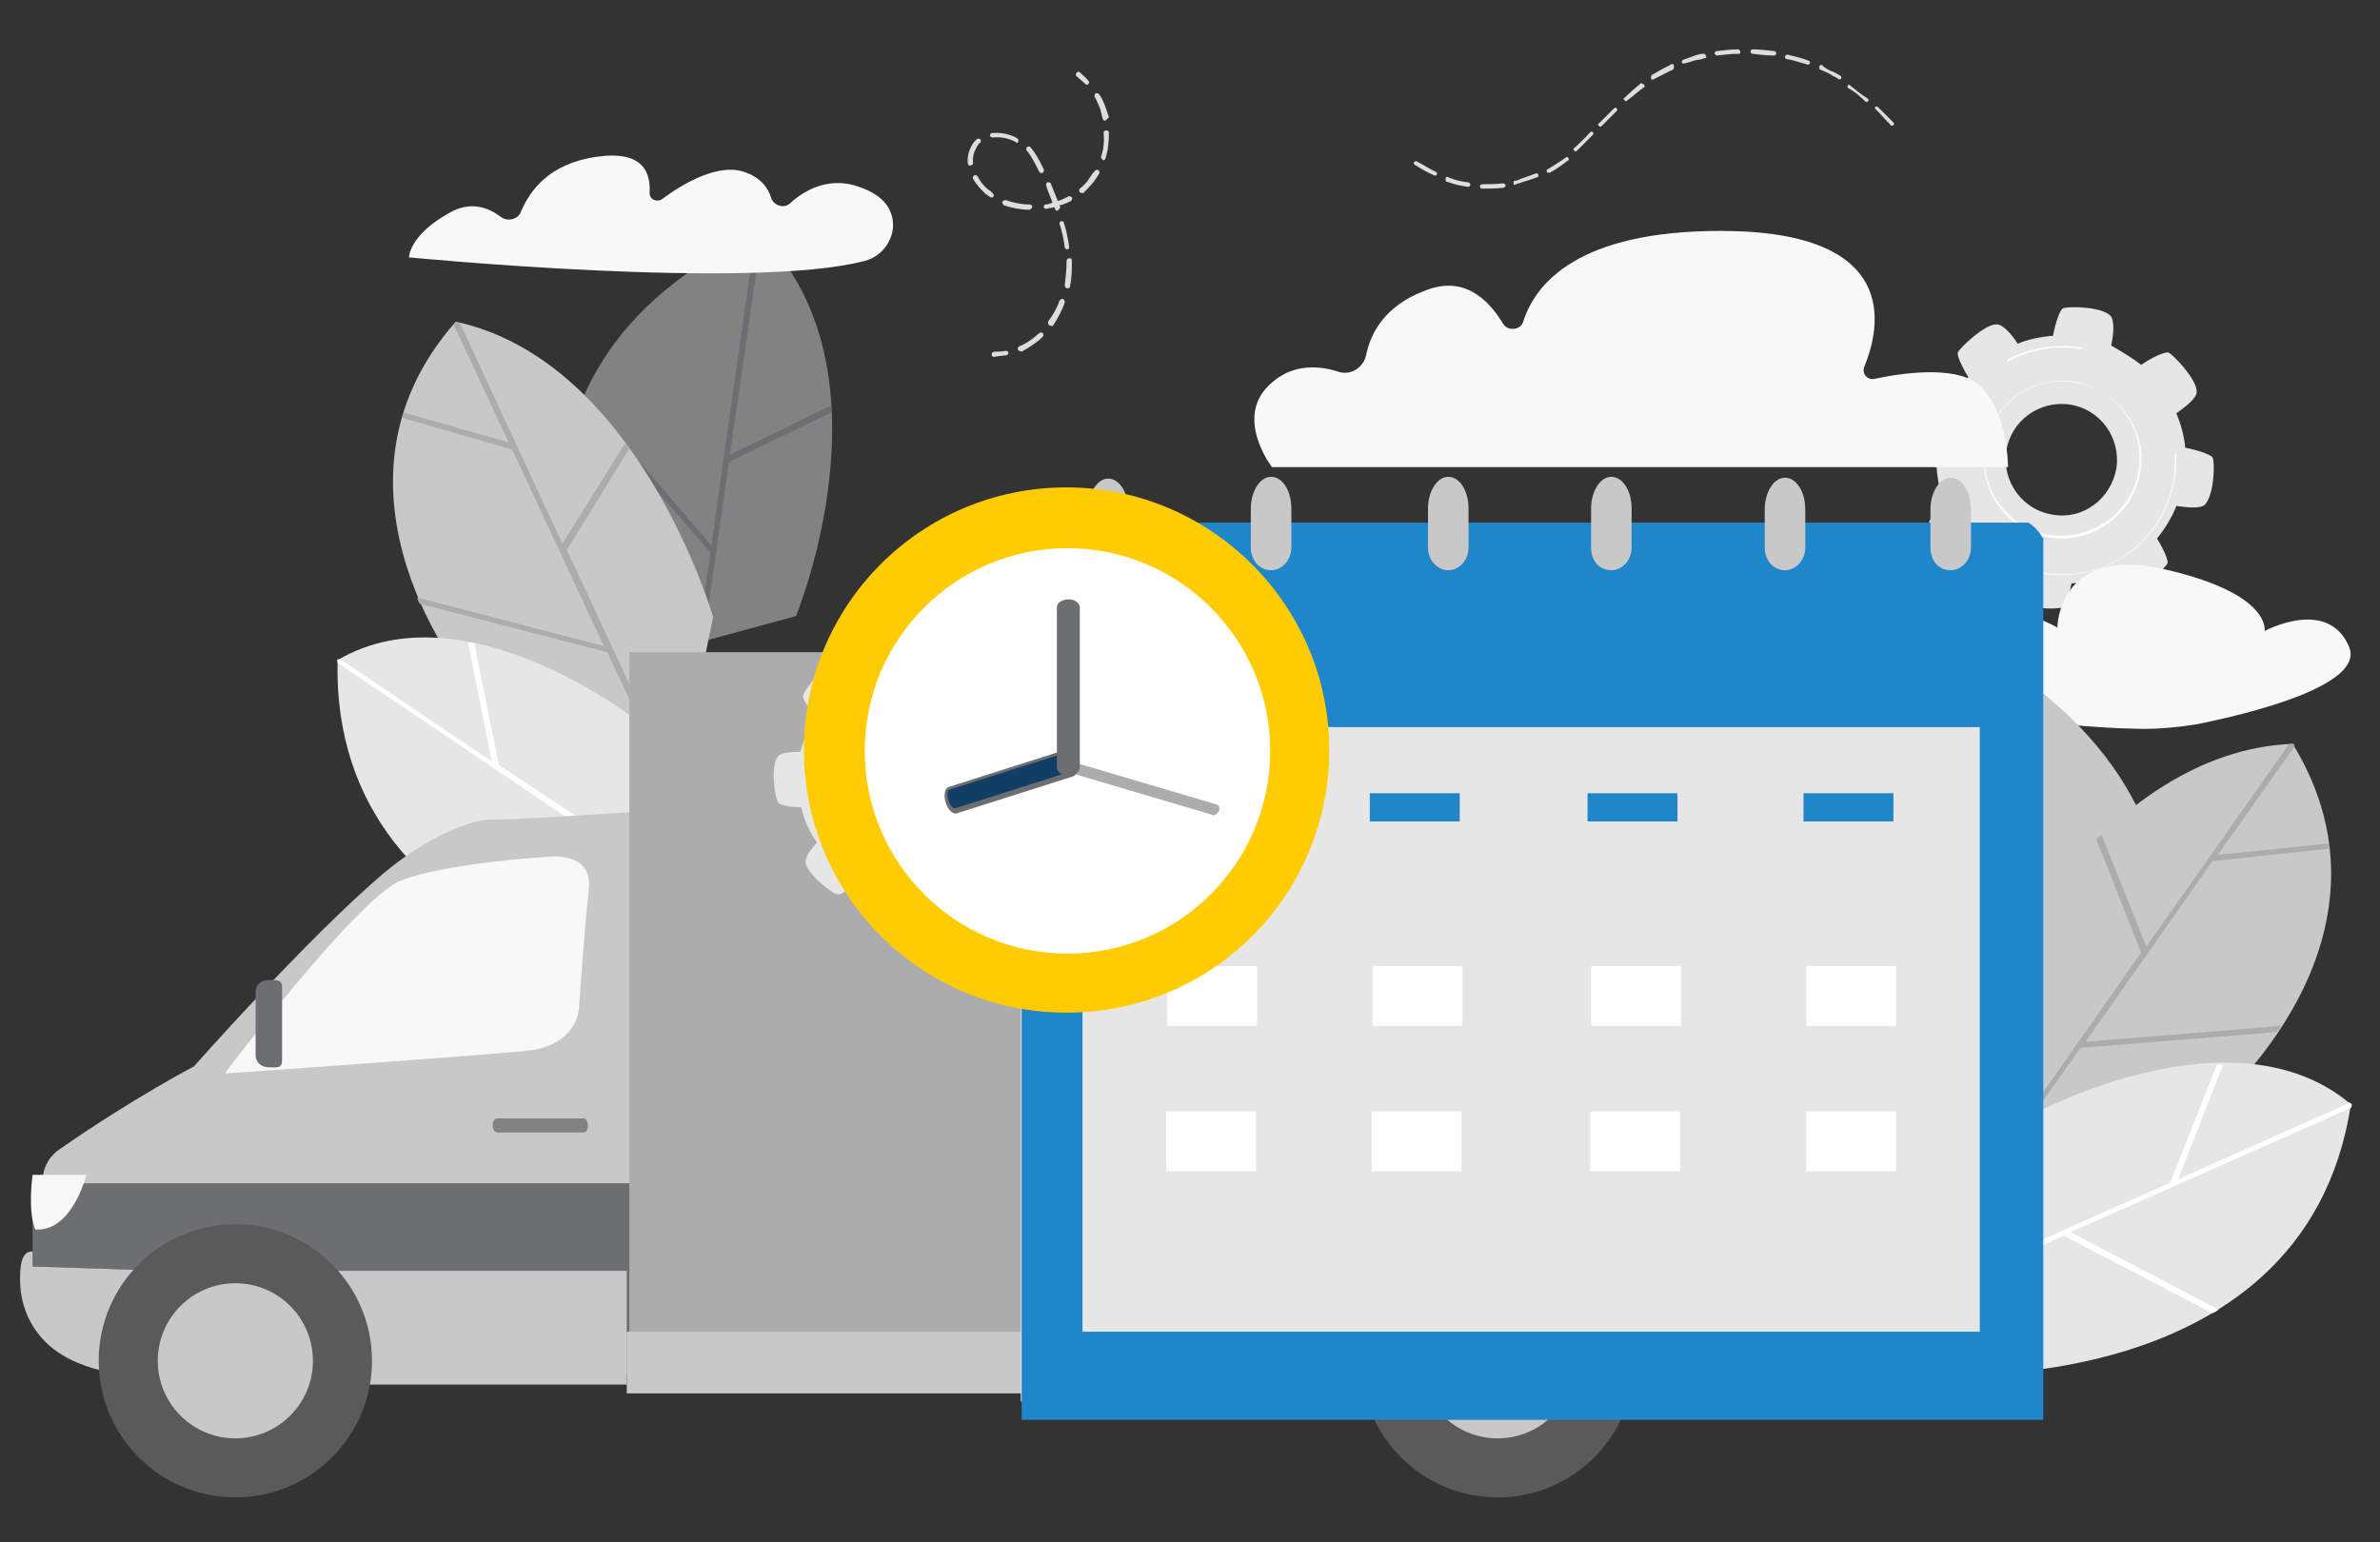
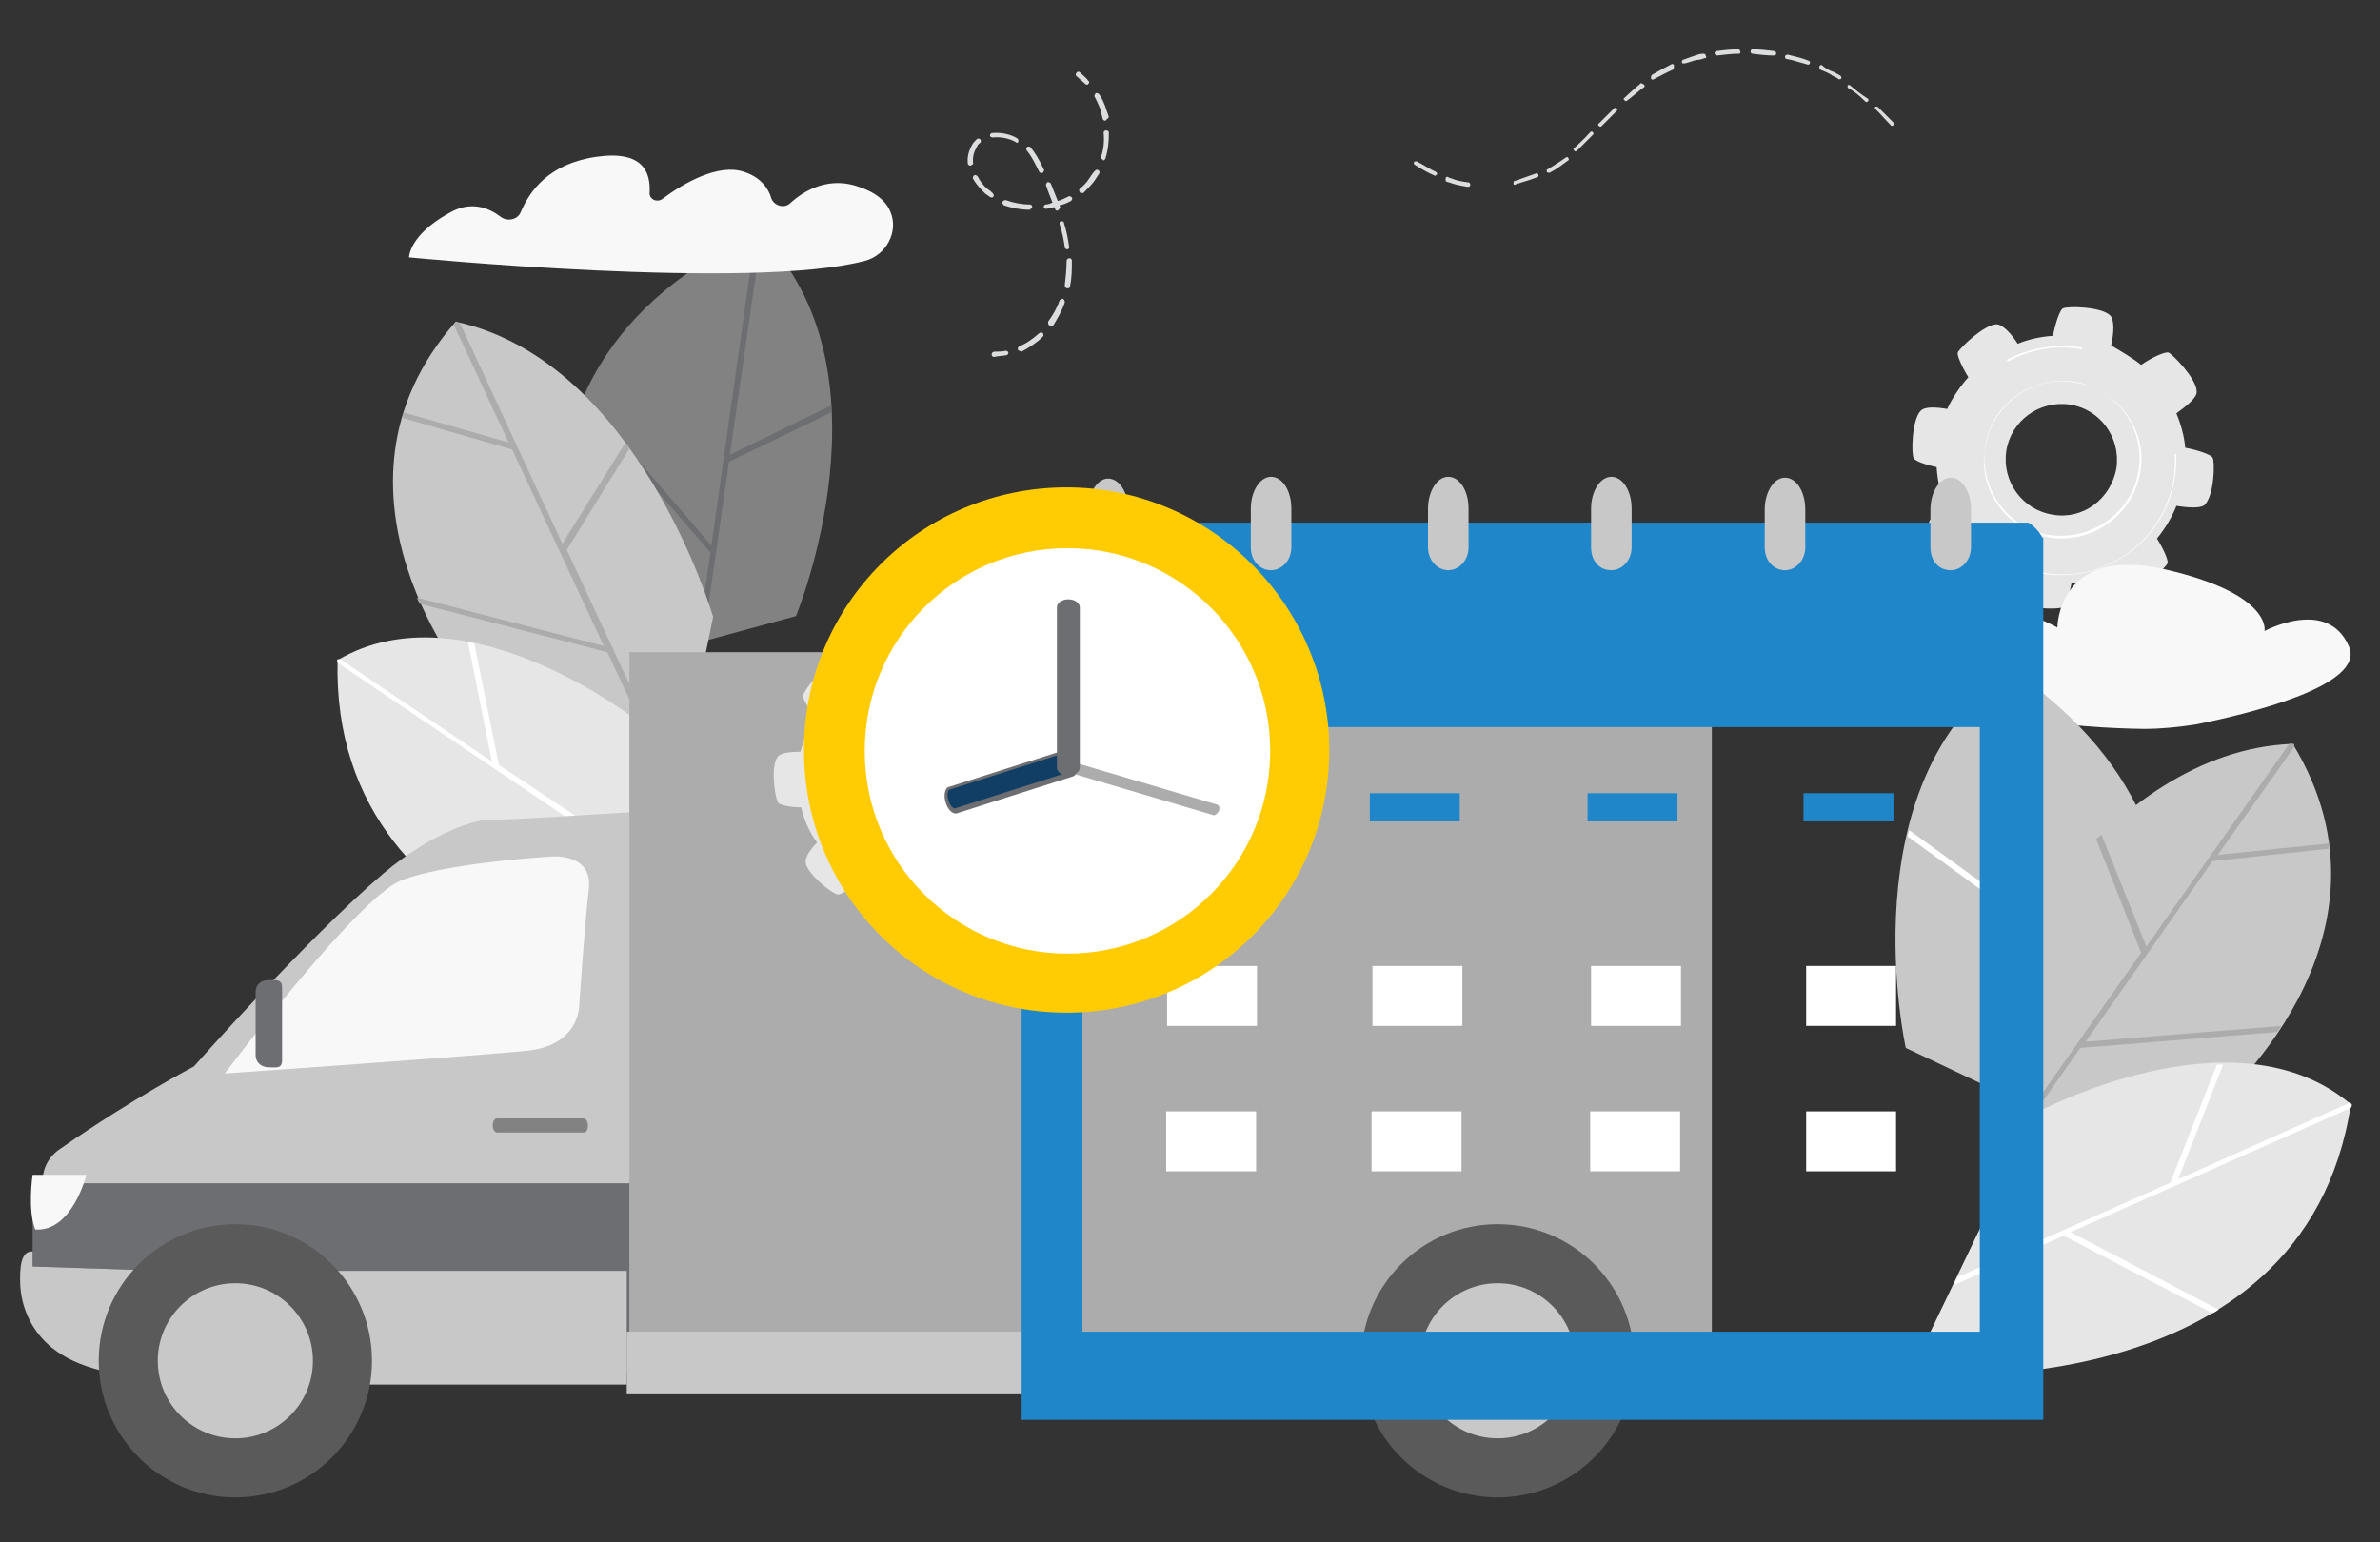
<svg xmlns="http://www.w3.org/2000/svg" version="1.1" id="Layer_1" x="0px" y="0px" viewBox="0 0 270 175" style="enable-background:new 0 0 270 175;" xml:space="preserve">
  <rect x="0" y="0" width="270" height="175" fill="#333333" stroke="none" />
  <style type="text/css">
	.st0{fill:none;}
	.st1{fill:#828282;}
	.st2{fill:#6D6E71;}
	.st3{fill:#C8C8C8;}
	.st4{fill:#ACACAC;}
	.st5{fill:#E6E6E6;}
	.st6{fill:#FFFFFF;}
	.st7{fill:#F8F8F8;}
	.st8{fill:#5A5A5A;}
	.st9{fill:#1F87C9;}
	.st10{fill:#DCDDDE;}
	.st11{fill:#E5332A;}
	.st12{fill:#113E65;}
	.st13{fill:#FFCC04;}
</style>
  <rect class="st0" width="270" height="175" />
  <rect class="st0" width="270" height="175" />
  <rect class="st0" width="270" height="175" />
  <rect class="st0" width="270" height="175" />
  <g>
    <g>
      <g>
        <path class="st1" d="M90.3,69.9c0,0,11.6-28-4.2-43.5C51.3,42.2,66.8,76.3,66.8,76.3L90.3,69.9z" />
        <path class="st2" d="M86.1,26.4c-0.1,0.1-0.3,0.1-0.4,0.1l-5,35.4L66.2,45c-0.1,0.2-0.2,0.5-0.3,0.7l14.7,17l-1.5,10.2l0.7-0.2     l2.9-20.3l0,0l11.6-5.6c0-0.2,0-0.4,0-0.8l-11.5,5.6l3.6-24.9C86.2,26.5,86.1,26.5,86.1,26.4L86.1,26.4z" />
      </g>
      <g>
        <path class="st3" d="M80.9,70c0,0-8.4-29-29.2-33.5c-16.9,19.2,1.6,41.3,1.6,41.3l23.5,12.2L80.9,70z" />
        <path class="st4" d="M70.9,50.3l-7.1,11.4l-11.6-25c-0.2-0.1-0.3-0.1-0.5-0.1c0,0.1-0.2,0.2-0.2,0.3l6.2,13.3l-11.9-3.4     c0,0.1-0.1,0.2-0.1,0.3l-0.1,0.3l12.5,3.6l10.4,22.3l-21.2-5.5c0.1,0.3,0.2,0.5,0.3,0.7L68.9,74l7.4,15.8l0.4,0.2l0.2-0.6     l-12.6-27l7.1-11.5C71.2,50.6,71.1,50.5,70.9,50.3z" />
      </g>
      <g>
        <path class="st5" d="M72.6,82c0,0-19.7-15.7-34.3-7.1c-0.9,34.6,43,38.1,43,38.1L72.6,82z" />
        <g>
          <path class="st6" d="M38.3,74.8c-0.1,0.2,0,0.3,0,0.4l28.3,19.1l-17.7,5.5c0.2,0.2,0.4,0.3,0.6,0.5l17.9-5.6l11.1,7.5l-0.2-1      L56.6,86.8L53.8,73c-0.2-0.1-0.5-0.1-0.7-0.1l2.7,13.5L38.6,74.8C38.5,74.8,38.4,74.8,38.3,74.8L38.3,74.8z" />
        </g>
      </g>
    </g>
    <g>
      <path class="st3" d="M73.6,134.3H4.8l0,0c0-1.7,0.7-3.1,2.1-4C15.1,124.6,22,121,22,121s12.8-14.5,21.5-21.9    c5.6-4.7,10.6-6.2,12.2-6.1c1.4,0.1,13.3-0.7,18.3-1C73.9,96.4,73.6,134.3,73.6,134.3z" />
      <path class="st7" d="M45.5,99.9c5.1-2,16.8-2.7,16.8-2.7s5-0.6,4.5,3.7c-0.5,4.3-1.1,13.3-1.1,13.3s0,4.3-5.7,5    c-5.7,0.6-34.5,2.6-34.5,2.6S40.5,101.9,45.5,99.9z" />
      <path class="st2" d="M3.7,134.3v9.4l12.3,0.4c0,0,3.5-5.1,14-3c8.2,1.7,10.5,10,11.1,14.7h3l0,0h6.6H73l0.6-21.5H3.7z" />
      <path class="st3" d="M2.3,145.9c-0.1-2.2,0.1-4,1.4-3.9v1.7l12.3,0.4c0,0-4,4.7-2.7,11.8c-2.7-0.5-4.7-1.2-6.3-2.2    C4.2,152,2.5,149.1,2.3,145.9z" />
      <path class="st7" d="M3.7,133.3c0,0-0.6,4,0.3,6.2c4.2,0.3,5.8-6.2,5.8-6.2H3.7z" />
      <path class="st2" d="M32,112c0-0.9-0.7-0.8-1.5-0.8l0,0c-0.8,0-1.5,0.4-1.5,1.4v7.1c0,0.9,0.7,1.4,1.5,1.4l0,0    c0.8,0,1.5,0.2,1.5-0.8V112z" />
      <path class="st1" d="M66.7,127.7c0-0.4-0.2-0.8-0.5-0.8h-9.8c-0.3,0-0.5,0.3-0.5,0.8l0,0c0,0.4,0.2,0.8,0.5,0.8h9.8    C66.5,128.5,66.7,128.2,66.7,127.7L66.7,127.7z" />
      <rect x="71.4" y="74" class="st4" width="122.8" height="77.9" />
      <path class="st3" d="M71.1,158.1h121.5c1.9,0,2.2-1.7,2.2-3.5c0-2-0.3-3.5-2.2-3.5H71.1V158.1z" />
      <rect x="15" y="144.2" class="st3" width="56.1" height="12.9" />
      <circle class="st8" cx="26.7" cy="154.4" r="15.5" />
      <circle class="st3" cx="26.7" cy="154.4" r="8.8" />
      <circle class="st8" cx="169.9" cy="154.4" r="15.5" />
      <circle class="st3" cx="169.9" cy="154.4" r="8.8" />
    </g>
    <path class="st7" d="M46.4,29.2c0,0,38.9,3.8,51.7,0.4c2.4-0.6,3.9-3.3,2.9-5.6c-0.5-1.2-1.7-2.3-4.2-3c-3-0.8-5.6,0.6-7.2,2.1   c-0.7,0.6-1.8,0.2-2.1-0.6c-0.3-1.1-1.2-2.4-3.1-3c-2.9-1-6.9,1.3-9.3,3.1c-0.6,0.4-1.5,0-1.4-0.8c0.1-2.2-0.7-4.8-6.1-4   s-7.5,3.9-8.5,6.2c-0.3,0.9-1.5,1.2-2.3,0.6c-1.3-1-3.4-1.9-5.9-0.4C46.4,26.7,46.4,29.2,46.4,29.2z" />
    <g>
      <path class="st5" d="M251,51.9c-0.2-0.3-1.5-0.8-3.1-1.1c-0.1-1.3-0.5-2.7-1-3.9c1.1-0.8,2.4-1.8,2.3-2.5c0-1.4-2.7-4.2-3.2-4.4    c-0.4-0.1-1.8,0.5-3.1,1.4c-1-0.8-2.2-1.5-3.4-2.2c0.3-1.3,0.4-2.9-0.1-3.4c-1-1-4.8-1.1-5.4-0.8c-0.3,0.2-0.8,1.5-1.1,3.1    c-1.4,0.1-2.8,0.4-4,0.9c-0.7-1.1-1.7-2.2-2.4-2.2c-1.4,0-4.2,2.7-4.4,3.2c-0.1,0.3,0.4,1.5,1.2,2.8c-0.9,1-1.8,2.3-2.4,3.6    c-1.2-0.2-2.5-0.3-3,0.2c-1,1-1.1,4.8-0.8,5.4c0.2,0.3,1.2,0.7,2.6,1c0.1,1.5,0.4,3,1,4.4c-0.9,0.7-1.9,1.4-1.9,2.1    c0,1.4,2.7,4.2,3.2,4.4c0.3,0.1,1.3-0.3,2.5-1c1.1,1,2.5,1.8,3.9,2.4c-0.2,1.2-0.2,2.4,0.2,2.8c1,1,4.8,1.1,5.4,0.8    c0.3-0.2,0.7-1.2,1-2.7c1.5-0.1,3-0.5,4.3-1.1c0.7,1,1.5,2,2.2,2c1.4,0,4.2-2.7,4.4-3.2c0.1-0.3-0.4-1.5-1.2-2.8    c0.9-1.1,1.7-2.4,2.2-3.7c1.3,0.2,2.7,0.3,3.2-0.1C251.2,56.2,251.3,52.4,251,51.9z M232.9,58.4c-3.4-0.5-5.8-3.7-5.3-7.2    c0.5-3.4,3.7-5.8,7.2-5.3c3.4,0.5,5.8,3.7,5.3,7.2C239.5,56.6,236.3,59,232.9,58.4z" />
      <g>
        <path class="st6" d="M232.6,61c-4.8-0.7-8.3-5.4-7.4-10.2c0.7-4.8,5.4-8.3,10.2-7.4c4.8,0.7,8.3,5.4,7.4,10.2     C242,58.4,237.4,61.7,232.6,61z M235.3,43.3c-4.8-0.7-9.4,2.6-10.1,7.3c-0.7,4.8,2.6,9.4,7.3,10.1c4.8,0.7,9.4-2.6,10.1-7.3     C243.4,48.6,240.1,44.1,235.3,43.3z" />
      </g>
      <g>
        <path class="st6" d="M246.9,51.5c-0.1,0-0.1,0-0.2,0c0.1,0.9,0,1.9-0.1,2.8c-1.1,7-7.7,11.9-14.7,10.7c-4.5-0.7-8.3-3.8-9.9-7.8     l0,0c-0.1,0-0.1,0-0.2,0c1.7,4.1,5.4,7.2,10,7.9c7.1,1.1,13.8-3.7,14.9-10.8C246.9,53.3,246.9,52.4,246.9,51.5z" />
        <path class="st6" d="M227.8,41c2.4-1.3,5.3-1.9,8.2-1.4c0.1,0,0.1,0,0.2,0c0-0.1,0-0.1,0-0.2H236c-3-0.4-5.8,0.1-8.3,1.4     C227.6,40.9,227.8,41,227.8,41z" />
      </g>
    </g>
    <path class="st7" d="M220.4,74.3c-1.7,7.3,15.6,8.3,22.8,8.4c2,0,3.9-0.2,5.9-0.5c6-1.2,19.2-4.4,17.4-8.8   c-2.4-5.7-9.6-1.8-9.6-1.8s0.9-4.2-11.3-7c-12.2-2.8-12.2,6.6-12.2,6.6S222.6,65,220.4,74.3z" />
-     <path class="st7" d="M227.8,53h-83.5c0,0-4.5-5.8,0-9.6c2.5-2.2,5.5-1.9,7.6-1.2c1.4,0.4,2.8-0.5,3.1-2c0.5-2.4,2.1-5.5,6.6-7.2   c4.4-1.8,7.2,0.9,8.9,3.7c0.5,0.9,2,0.8,2.3-0.2c1.4-4.4,6.3-10.3,22.4-10.3c20.4,0,18.2,10.8,16.3,15.4c-0.3,0.8,0.3,1.5,1.1,1.4   c3.2-0.7,9-1.5,11.7,0.5C227.8,46.3,227.8,53,227.8,53z" />
    <g>
      <path class="st5" d="M117.5,97.5c0-0.3-0.7-1.5-1.8-2.6c0.6-1.1,1.1-2.4,1.4-3.6c1.3,0,2.8-0.1,3.1-0.6c0.8-1.1,0.3-4.7-0.1-5.2    c-0.2-0.3-1.7-0.6-3.2-0.6c-0.3-1.2-0.8-2.5-1.5-3.6c1-0.9,2-2,1.8-2.7c-0.2-1.3-3.1-3.6-3.7-3.6c-0.3,0-1.5,0.7-2.6,1.8    c-1.1-0.7-2.4-1.2-3.6-1.5c0-1.3-0.1-2.7-0.6-3c-1.1-0.8-4.7-0.3-5.2,0.1c-0.3,0.2-0.5,1.4-0.6,2.9c-1.3,0.3-2.7,0.8-3.8,1.5    c-0.8-0.8-1.8-1.7-2.4-1.5c-1.3,0.2-3.6,3.1-3.6,3.7c0,0.3,0.5,1.2,1.4,2.3c-0.8,1.2-1.3,2.6-1.7,4c-1.1,0-2.3,0.1-2.6,0.6    c-0.8,1.1-0.3,4.7,0.1,5.2c0.2,0.2,1.2,0.5,2.6,0.5c0.3,1.4,0.9,2.8,1.8,4c-0.8,0.8-1.4,1.7-1.3,2.3c0.2,1.3,3.1,3.6,3.7,3.6    c0.3,0,1.2-0.6,2.3-1.4c1.2,0.7,2.6,1.2,3.9,1.5c0,1.2,0.1,2.4,0.6,2.7c1.1,0.8,4.7,0.3,5.2-0.1c0.3-0.2,0.5-1.4,0.6-2.9    c1.3-0.3,2.6-0.9,3.7-1.7c0.9,0.9,1.9,1.8,2.6,1.7C115.1,100.9,117.4,98,117.5,97.5z M99.7,92.5c-2.4-2.4-2.4-6.1-0.1-8.5    c2.4-2.4,6.1-2.4,8.5-0.1c2.4,2.4,2.4,6.1,0.1,8.5C105.9,94.8,102.1,94.8,99.7,92.5z" />
      <g>
        <path class="st6" d="M98.1,94.3c-3.4-3.3-3.4-8.8-0.1-12.1c3.3-3.4,8.8-3.4,12.1-0.1c3.4,3.3,3.4,8.8,0.1,12.1     C106.8,97.5,101.5,97.6,98.1,94.3z M109.9,82.1c-3.3-3.3-8.7-3.2-12,0.1c-3.3,3.3-3.2,8.7,0.1,12c3.3,3.3,8.7,3.2,12-0.1     C113.3,90.8,113.2,85.4,109.9,82.1z" />
      </g>
      <g>
        <path class="st6" d="M114.5,94.9l-0.1-0.1c-0.4,0.7-1,1.4-1.7,2.1c-4.7,4.8-12.5,5-17.3,0.2C92.2,94,91,89.6,92,85.5l0,0     l-0.1-0.1c-0.9,4.1,0.2,8.6,3.4,11.8c4.8,4.7,12.8,4.7,17.5-0.2C113.4,96.4,113.9,95.6,114.5,94.9z" />
        <path class="st6" d="M105.4,76.1c2.6,0.3,5.2,1.4,7.1,3.4l0.1,0.1c0,0,0-0.1,0.1-0.1c0,0,0-0.1-0.1-0.1c-2.1-2-4.5-3.1-7.2-3.4     C105.4,76,105.4,76,105.4,76.1z" />
      </g>
    </g>
    <g>
      <g>
        <path class="st3" d="M216.2,118.9c0,0-6.7-30.1,12-42.9c32.1,22,10.4,53.5,10.4,53.5L216.2,118.9z" />
        <path class="st6" d="M228.2,75.9c0.1,0.1,0.2,0.1,0.3,0.2l-1.2,36.4l17.6-14.3c0.1,0.2,0.1,0.5,0.2,0.7l-17.8,14.4l-0.4,10.5     l-0.6-0.3l0.7-20.9l0,0l-10.6-7.7c0.1-0.2,0.1-0.5,0.2-0.7l10.5,7.6l0.9-25.7C228,76,228.1,75.9,228.2,75.9L228.2,75.9z" />
      </g>
      <g>
        <path class="st3" d="M224.8,112.9c0,0,13.6-27.7,35.3-28.5c13.6,22.3-9,41.2-9,41.2l-25.7,8L224.8,112.9z" />
        <path class="st4" d="M238.4,94.7l5.1,12.7l16.2-23c0.2,0,0.3,0,0.5,0c0.1,0.1,0.1,0.2,0.1,0.3L251.6,97l12.6-1.3     c0,0.1,0,0.2,0,0.3v0.3L251,97.7l-14.4,20.5l22.2-1.8c-0.2,0.2-0.3,0.5-0.5,0.7l-22.3,1.8l-10.2,14.5l-0.4,0.1V133l17.5-24.9     l-5.1-12.9C238,95.1,238.2,94.9,238.4,94.7z" />
      </g>
      <g>
        <path class="st5" d="M230.9,126.3c0,0,22.6-12.2,35.8-1c-5.3,34.9-50,30.6-50,30.6L230.9,126.3z" />
        <g>
          <path class="st6" d="M266.8,125.3c0,0.1,0,0.3-0.1,0.4l-31.8,14.1l16.8,8.8c-0.2,0.1-0.4,0.3-0.7,0.4l-16.9-8.8l-12.4,5.6      l0.4-0.9l24.1-10.7l5.3-13.4c0.2,0,0.5,0,0.7,0l-5.1,13l19.3-8.6C266.5,125,266.6,125.1,266.8,125.3L266.8,125.3z" />
        </g>
      </g>
    </g>
    <g>
-       <rect x="115.8" y="63.8" class="st5" width="115.9" height="95.2" />
      <path class="st9" d="M230.1,59.3H117.4c-0.7,0.4-1.2,1-1.4,1.7h-0.1v100.1h115.9V61h-0.1C231.4,60.4,230.8,59.7,230.1,59.3z     M224.7,151.1H122.8V82.5h101.8V151.1z" />
      <rect x="132.1" y="90" class="st9" width="10.2" height="3.2" />
      <rect x="155.4" y="90" class="st9" width="10.2" height="3.2" />
      <rect x="180.1" y="90" class="st9" width="10.2" height="3.2" />
      <rect x="204.6" y="90" class="st9" width="10.2" height="3.2" />
      <rect x="132.4" y="109.6" class="st6" width="10.2" height="6.8" />
      <rect x="155.7" y="109.6" class="st6" width="10.2" height="6.8" />
      <rect x="180.5" y="109.6" class="st6" width="10.2" height="6.8" />
      <rect x="204.9" y="109.6" class="st6" width="10.2" height="6.8" />
      <rect x="132.3" y="126.1" class="st6" width="10.2" height="6.8" />
      <rect x="155.6" y="126.1" class="st6" width="10.2" height="6.8" />
      <rect x="180.4" y="126.1" class="st6" width="10.2" height="6.8" />
      <rect x="204.9" y="126.1" class="st6" width="10.2" height="6.8" />
    </g>
    <g>
      <g>
        <path class="st10" d="M164.8,20.3c0.5,0.2,1.1,0.3,1.8,0.4c0.1,0,0.2,0.1,0.2,0.3c0,0.1-0.1,0.2-0.3,0.2     c-0.6-0.1-1.2-0.2-1.8-0.4c-0.2-0.1-0.4-0.1-0.6-0.2c-0.1,0-0.1-0.1-0.1-0.2c0,0,0-0.1,0-0.2s0.2-0.2,0.3-0.1     C164.4,20.2,164.6,20.2,164.8,20.3z" />
        <path class="st10" d="M213,12.1c0.5,0.5,1.1,1.1,1.8,1.8c0.1,0.1,0.1,0.2,0,0.3c-0.1,0.1-0.3,0.1-0.3,0c-0.6-0.6-1.1-1.2-1.7-1.8     l-0.1-0.1c0-0.1,0-0.2,0.1-0.2C212.7,12.1,212.9,12.1,213,12.1z" />
        <path class="st10" d="M209.6,9.9c0-0.1,0-0.1,0-0.2c0.1-0.1,0.2-0.1,0.3,0c0.6,0.5,1.2,1,2,1.5c0.1,0.1,0.1,0.2,0,0.3     c-0.1,0.1-0.2,0.1-0.3,0c-0.6-0.6-1.2-1.1-1.9-1.5C209.6,10,209.6,9.9,209.6,9.9z" />
-         <path class="st10" d="M170.5,20.8c0.1,0,0.3,0.1,0.3,0.2c0,0.1-0.1,0.3-0.2,0.3c-0.8,0.1-1.7,0.1-2.5,0.1c-0.1,0-0.2-0.1-0.2-0.2     v-0.1c0-0.1,0.1-0.2,0.3-0.2C168.9,20.9,169.7,20.9,170.5,20.8z" />
        <path class="st10" d="M171.7,20.8c0-0.1,0-0.3,0.2-0.3s0.4-0.1,0.6-0.2c0.6-0.2,1.1-0.4,1.7-0.6c0.1-0.1,0.3,0,0.3,0.1     c0.1,0.1,0,0.3-0.1,0.3c-0.5,0.2-1.1,0.4-1.8,0.6c-0.2,0.1-0.4,0.1-0.6,0.2C171.8,21,171.7,21,171.7,20.8L171.7,20.8z" />
        <path class="st10" d="M175.5,19.5C175.4,19.5,175.4,19.4,175.5,19.5c-0.1-0.2,0-0.3,0.1-0.3c0.6-0.4,1.3-0.8,2-1.3     c0.1-0.1,0.3-0.1,0.3,0c0.1,0.1,0.1,0.3,0,0.3c-0.7,0.5-1.3,1-2.1,1.4C175.7,19.6,175.5,19.6,175.5,19.5z" />
        <path class="st10" d="M193.4,6.6c-0.3,0.1-0.6,0.2-0.9,0.2c-0.5,0.1-0.9,0.3-1.4,0.4c-0.1,0-0.3,0-0.3-0.1l0,0     c0-0.1,0-0.2,0.1-0.3c0.5-0.2,0.9-0.3,1.4-0.5c0.3-0.1,0.6-0.2,0.9-0.2c0.1,0,0.3,0,0.3,0.2C193.6,6.5,193.6,6.6,193.4,6.6z" />
        <path class="st10" d="M189.8,7.9c-0.7,0.3-1.4,0.7-2.2,1.1c-0.1,0.1-0.3,0-0.3-0.1c0,0,0,0,0-0.1c0-0.1,0-0.2,0.1-0.3     c0.7-0.4,1.4-0.8,2.2-1.2c0.1-0.1,0.3,0,0.3,0.1C189.9,7.7,189.9,7.8,189.8,7.9z" />
        <path class="st10" d="M197.3,6.1c-0.8,0-1.7,0.1-2.5,0.2c-0.1,0-0.2-0.1-0.3-0.2l0,0c0-0.1,0.1-0.3,0.2-0.3     c0.8-0.1,1.7-0.2,2.5-0.2c0.1,0,0.2,0.1,0.2,0.2C197.5,6,197.4,6.1,197.3,6.1z" />
        <path class="st10" d="M202.7,6.7c-0.1,0-0.2-0.1-0.2-0.2V6.4c0-0.1,0.2-0.2,0.3-0.2c0.8,0.2,1.7,0.4,2.4,0.7     c0.1,0,0.2,0.2,0.1,0.3c0,0.1-0.2,0.2-0.3,0.1C204.2,7.1,203.4,6.8,202.7,6.7z" />
        <path class="st10" d="M181.4,14.3l-0.1-0.1c0-0.1,0-0.2,0.1-0.2l0.2-0.2c0.5-0.5,1-1,1.5-1.5c0.1-0.1,0.2-0.1,0.3,0     c0.1,0.1,0.1,0.2,0,0.3c-0.5,0.5-1,1-1.5,1.5l-0.2,0.2C181.6,14.4,181.5,14.4,181.4,14.3z" />
        <path class="st10" d="M198.8,6.1c-0.1,0-0.2-0.1-0.2-0.2c0,0,0,0,0-0.1s0.1-0.2,0.2-0.2c0.8,0,1.7,0.1,2.5,0.2     c0.1,0,0.2,0.1,0.2,0.3c0,0.1-0.1,0.2-0.3,0.2C200.4,6.3,199.6,6.2,198.8,6.1z" />
        <path class="st10" d="M180.7,15c0.1,0.1,0.1,0.2,0,0.3c-0.7,0.7-1.2,1.2-1.8,1.8c-0.1,0.1-0.3,0.1-0.3,0c0,0,0-0.1-0.1-0.1     c0-0.1,0-0.2,0.1-0.2c0.5-0.5,1.1-1,1.8-1.8C180.5,14.9,180.6,14.9,180.7,15z" />
        <path class="st10" d="M162.9,19.5c0.1,0.1,0.2,0.2,0.1,0.3c-0.1,0.1-0.2,0.2-0.3,0.1c-0.7-0.3-1.4-0.7-2.2-1.2l-0.1-0.1     c0-0.1,0-0.1,0-0.2c0.1-0.1,0.2-0.1,0.3-0.1C161.5,18.7,162.2,19.2,162.9,19.5z" />
        <path class="st10" d="M186.5,9.6c0.1,0.1,0.1,0.3,0,0.3c-0.6,0.4-1.2,1-1.9,1.5c-0.1,0.1-0.2,0.1-0.3,0c0,0,0-0.1-0.1-0.1     c0-0.1,0-0.2,0.1-0.2c0.6-0.6,1.2-1.1,1.9-1.7C186.2,9.5,186.4,9.5,186.5,9.6z" />
        <path class="st10" d="M208.1,8.2c0.2,0.1,0.5,0.3,0.7,0.4c0.1,0.1,0.1,0.2,0.1,0.3C208.8,9,208.7,9,208.6,9     c-0.2-0.2-0.5-0.3-0.7-0.4c-0.4-0.3-0.9-0.5-1.4-0.7c-0.1,0-0.1-0.1-0.1-0.2c0-0.1,0-0.1,0-0.2c0.1-0.1,0.2-0.2,0.3-0.1     C207,7.7,207.5,8,208.1,8.2z" />
      </g>
    </g>
    <g>
      <g>
        <g>
          <path class="st10" d="M123.4,9.6L123.4,9.6c0.2-0.2,0.2-0.3,0.1-0.4c-0.3-0.4-0.7-0.7-1-1c-0.1-0.1-0.3-0.1-0.4,0.1      c-0.1,0.1-0.1,0.3,0.1,0.4c0.3,0.3,0.7,0.6,1,0.9C123.1,9.6,123.3,9.6,123.4,9.6z" />
        </g>
        <g>
          <g>
            <path class="st10" d="M115.5,39.7c-0.1-0.1,0-0.3,0.1-0.4c0.8-0.3,1.5-0.8,2.3-1.5c0.1-0.1,0.3-0.1,0.4,0       c0.1,0.1,0.1,0.3,0,0.4c-0.7,0.7-1.5,1.2-2.4,1.7l0,0C115.7,39.8,115.5,39.8,115.5,39.7z M119,36.9c-0.1-0.1-0.1-0.3-0.1-0.4       c0.5-0.7,1-1.5,1.3-2.4c0.1-0.1,0.2-0.2,0.4-0.2c0.1,0.1,0.2,0.2,0.2,0.4c-0.3,0.9-0.8,1.8-1.3,2.6l-0.1,0.1       C119.2,37,119.1,36.9,119,36.9z M121,32.7c-0.1,0-0.2-0.2-0.2-0.3v-0.1c0.1-0.8,0.2-1.8,0.2-2.7c0-0.1,0.1-0.3,0.3-0.3       c0.2,0,0.3,0.1,0.3,0.3c0,0.9,0,1.9-0.2,2.8v0.1c0,0.1-0.1,0.2-0.2,0.2C121.1,32.7,121,32.7,121,32.7z M121.1,28.3       c-0.1,0-0.3-0.1-0.3-0.2c-0.1-0.8-0.3-1.8-0.6-2.7c0-0.1,0-0.3,0.2-0.3c0.1,0,0.3,0,0.3,0.2c0.3,0.9,0.5,2,0.6,2.8       C121.3,28.1,121.3,28.2,121.1,28.3L121.1,28.3z M120,23.9c-0.1,0-0.3,0-0.3-0.2c0-0.1-0.1-0.1-0.1-0.2       c-0.3,0.1-0.6,0.1-0.9,0.2c-0.1,0-0.3-0.1-0.3-0.2c0-0.1,0.1-0.3,0.2-0.3c0.3,0,0.5-0.1,0.8-0.2c-0.2-0.6-0.5-1.2-0.7-1.9       c-0.1-0.1,0-0.3,0.1-0.4c0.1-0.1,0.3,0,0.4,0.1c0.3,0.7,0.5,1.3,0.8,2c0.4-0.1,0.8-0.3,1.2-0.5c0.1-0.1,0.3,0,0.4,0.1       c0.1,0.1,0,0.3-0.1,0.4c-0.4,0.2-0.8,0.4-1.3,0.5c0,0.1,0,0.1,0.1,0.2C120.2,23.7,120.1,23.8,120,23.9L120,23.9z M122.5,21.8       c-0.1-0.1-0.1-0.3,0-0.4c0.4-0.3,0.8-0.7,1.1-1.2c0.2-0.3,0.4-0.6,0.6-0.8c0.1-0.1,0.2-0.2,0.4-0.1c0.1,0.1,0.2,0.2,0.1,0.4       c-0.2,0.3-0.4,0.6-0.6,0.9c-0.4,0.5-0.8,0.9-1.2,1.3c0,0,0,0-0.1,0C122.7,21.9,122.5,21.9,122.5,21.8z M116.8,23.8       c-1,0-2-0.2-2.9-0.5c-0.1-0.1-0.2-0.2-0.2-0.4c0.1-0.1,0.2-0.2,0.4-0.2c0.8,0.3,1.8,0.5,2.7,0.5c0.2,0,0.3,0.1,0.3,0.3       c0,0.1-0.1,0.2-0.2,0.2C116.9,23.8,116.9,23.8,116.8,23.8z M125.1,18.1c-0.1,0-0.2-0.2-0.2-0.3c0.3-0.8,0.4-1.8,0.3-2.7       c0-0.2,0.1-0.3,0.3-0.3c0.2,0,0.3,0.1,0.3,0.3c0,1-0.1,2-0.4,2.9c0,0.1-0.1,0.1-0.2,0.2C125.2,18.2,125.1,18.2,125.1,18.1z        M112.4,22.4c-0.2-0.1-0.4-0.3-0.6-0.4c-0.5-0.5-1-1-1.4-1.7c-0.1-0.1,0-0.3,0.1-0.4c0.1-0.1,0.3,0,0.4,0.1       c0.3,0.6,0.7,1.1,1.2,1.5c0.2,0.1,0.4,0.3,0.5,0.4c0.1,0.1,0.2,0.3,0.1,0.4l-0.1,0.1C112.6,22.4,112.5,22.4,112.4,22.4z        M117.9,19.5c-0.5-1-0.9-1.8-1.4-2.4c-0.1-0.1-0.1-0.3,0-0.4c0.1-0.1,0.3-0.1,0.4,0c0.5,0.6,1,1.4,1.5,2.5       c0.1,0.1,0,0.3-0.1,0.4l0,0C118.1,19.7,118,19.6,117.9,19.5z M125.4,13.7c-0.1,0-0.3-0.1-0.3-0.2c-0.1-0.4-0.2-0.8-0.3-1.2       c-0.2-0.5-0.4-0.9-0.6-1.3c-0.1-0.1,0-0.3,0.1-0.4c0.1-0.1,0.3,0,0.4,0.1c0.3,0.4,0.5,0.9,0.7,1.4c0.1,0.4,0.3,0.8,0.4,1.2       C125.6,13.5,125.5,13.6,125.4,13.7L125.4,13.7z M110.1,18.8c-0.1,0-0.3-0.1-0.3-0.2c-0.1-0.8,0.1-1.5,0.5-2.2       c0.1-0.2,0.3-0.4,0.5-0.6c0.1-0.1,0.3-0.1,0.4,0c0.1,0.1,0.1,0.3,0,0.4c-0.2,0.1-0.3,0.3-0.4,0.5c-0.3,0.5-0.5,1.1-0.4,1.9       C110.4,18.6,110.3,18.7,110.1,18.8C110.2,18.8,110.2,18.8,110.1,18.8z M115.2,16.1c-0.7-0.4-1.7-0.6-2.6-0.5       c-0.1,0-0.3-0.1-0.3-0.2c0-0.1,0.1-0.3,0.2-0.3c1-0.1,2.1,0.1,2.9,0.6c0.1,0.1,0.2,0.2,0.1,0.4c0,0.1-0.1,0.1-0.1,0.1       C115.4,16.2,115.3,16.2,115.2,16.1z" />
          </g>
        </g>
        <g>
          <path class="st10" d="M114.2,40.3c0.1,0,0.2-0.2,0.2-0.3c0-0.1-0.2-0.2-0.3-0.2c-0.4,0.1-0.9,0.1-1.3,0.1      c-0.1,0-0.3,0.1-0.3,0.3c0,0.2,0.1,0.3,0.3,0.3C113.1,40.4,113.6,40.4,114.2,40.3L114.2,40.3z" />
        </g>
      </g>
    </g>
    <g>
      <path class="st3" d="M202.5,64.7c1.2,0,2.3-1.1,2.3-2.6v-4.3c0-2-1-3.6-2.3-3.6s-2.3,1.7-2.3,3.6v4.3    C200.2,63.6,201.2,64.7,202.5,64.7L202.5,64.7z" />
      <path class="st3" d="M182.8,64.7c1.2,0,2.3-1.1,2.3-2.6v-4.4c0-2-1-3.6-2.3-3.6s-2.3,1.7-2.3,3.6v4.4    C180.5,63.6,181.4,64.7,182.8,64.7L182.8,64.7z" />
      <path class="st3" d="M221.3,64.7c1.2,0,2.3-1.1,2.3-2.6v-4.3c0-2-1-3.6-2.3-3.6s-2.3,1.7-2.3,3.6v4.3    C219,63.6,219.9,64.7,221.3,64.7L221.3,64.7z" />
      <path class="st3" d="M144.2,64.7c1.2,0,2.3-1.1,2.3-2.6v-4.4c0-2-1-3.6-2.3-3.6s-2.3,1.7-2.3,3.6v4.4    C141.9,63.6,142.9,64.7,144.2,64.7L144.2,64.7z" />
      <path class="st3" d="M125.7,64.7c1.2,0,2.3-1.1,2.3-2.6v-4.2c0-2-1-3.6-2.3-3.6c-1.2,0-2.3,1.7-2.3,3.6v4.2    C123.4,63.6,124.5,64.7,125.7,64.7L125.7,64.7z" />
      <path class="st3" d="M164.3,64.7c1.2,0,2.3-1.1,2.3-2.6v-4.4c0-2-1-3.6-2.3-3.6s-2.3,1.7-2.3,3.6v4.4    C162,63.6,163.1,64.7,164.3,64.7L164.3,64.7z" />
    </g>
    <g>
      <g>
        <ellipse class="st6" cx="122.5" cy="85.9" rx="25.4" ry="25.4" />
        <path class="st6" d="M122.5,111.5c-14.1,0-25.6-11.5-25.6-25.6s11.5-25.6,25.6-25.6c14.1,0,25.6,11.5,25.6,25.6     C148.1,100.1,136.6,111.5,122.5,111.5z M122.5,60.9c-13.8,0-25.2,11.2-25.2,25.2c0,13.8,11.2,25.2,25.2,25.2     c13.8,0,25.2-11.2,25.2-25.2C147.6,72.1,136.3,60.9,122.5,60.9z" />
      </g>
      <g>
        <g>
          <path class="st11" d="M138,92c-0.1,0.2-0.2,0.3-0.3,0.3l-15.8-4.7c-0.1,0-0.1-0.2-0.1-0.4l0,0c0.1-0.2,0.2-0.3,0.3-0.3l15.9,4.7      C138,91.6,138,91.8,138,92L138,92z" />
          <path class="st4" d="M137.7,92.5L137.7,92.5l-15.9-4.7c-0.1,0-0.1-0.1-0.2-0.2s-0.1-0.3,0-0.5c0.1-0.3,0.3-0.5,0.5-0.5h0.1      l15.9,4.7c0.2,0.1,0.3,0.3,0.2,0.7C138.1,92.3,137.9,92.5,137.7,92.5z" />
        </g>
        <g>
          <path class="st12" d="M120.8,85.2c0.3-0.1,0.8,0.4,1,1.1l0,0c0.2,0.7,0.1,1.4-0.2,1.5l-13.1,4.2c-0.3,0.1-0.8-0.4-1-1.1l0,0      c-0.2-0.7-0.1-1.4,0.2-1.5L120.8,85.2z" />
          <path class="st2" d="M108.4,92.3c-0.4,0-0.9-0.5-1.1-1.2c-0.3-0.8-0.1-1.7,0.3-1.8l13.2-4.2c0.5-0.1,1,0.4,1.3,1.2      c0.1,0.4,0.2,0.7,0.1,1.1c-0.1,0.4-0.2,0.6-0.5,0.7l-13.2,4.2C108.5,92.3,108.5,92.3,108.4,92.3z M120.9,85.4l-13.2,4.2      c-0.2,0.1-0.3,0.6-0.1,1.2c0.2,0.7,0.6,1,0.8,0.9l13.2-4.2c0.1,0,0.1-0.2,0.2-0.3c0-0.2,0-0.6-0.1-0.9      C121.5,85.7,121.1,85.4,120.9,85.4z" />
        </g>
        <g>
          <path class="st2" d="M122.5,87.1c0,0.5-0.6,0.9-1.3,0.9l0,0c-0.7,0-1.3-0.4-1.3-0.9V68.9c0-0.5,0.6-0.9,1.3-0.9l0,0      c0.7,0,1.3,0.4,1.3,0.9V87.1z" />
-           <path class="st0" d="M121.1,88.1c-0.9,0-1.7-0.5-1.7-1.1V68.9c0-0.6,0.7-1.1,1.7-1.1c0.9,0,1.7,0.5,1.7,1.1v18.2      C122.7,87.7,122,88.1,121.1,88.1z M121.1,68.2c-0.6,0-1.1,0.3-1.1,0.6V87c0,0.3,0.5,0.6,1.1,0.6s1.1-0.3,1.1-0.6V68.9      C122.3,68.5,121.8,68.2,121.1,68.2z" />
        </g>
        <g>
          <path class="st13" d="M121,55.3c-16.5,0-29.8,13.3-29.8,29.8s13.3,29.8,29.8,29.8s29.8-13.3,29.8-29.8      C150.8,68.7,137.4,55.3,121,55.3z M121.1,108.2c-12.7,0-23-10.3-23-23s10.3-23,23-23s23,10.3,23,23S133.8,108.2,121.1,108.2z" />
        </g>
      </g>
    </g>
  </g>
</svg>